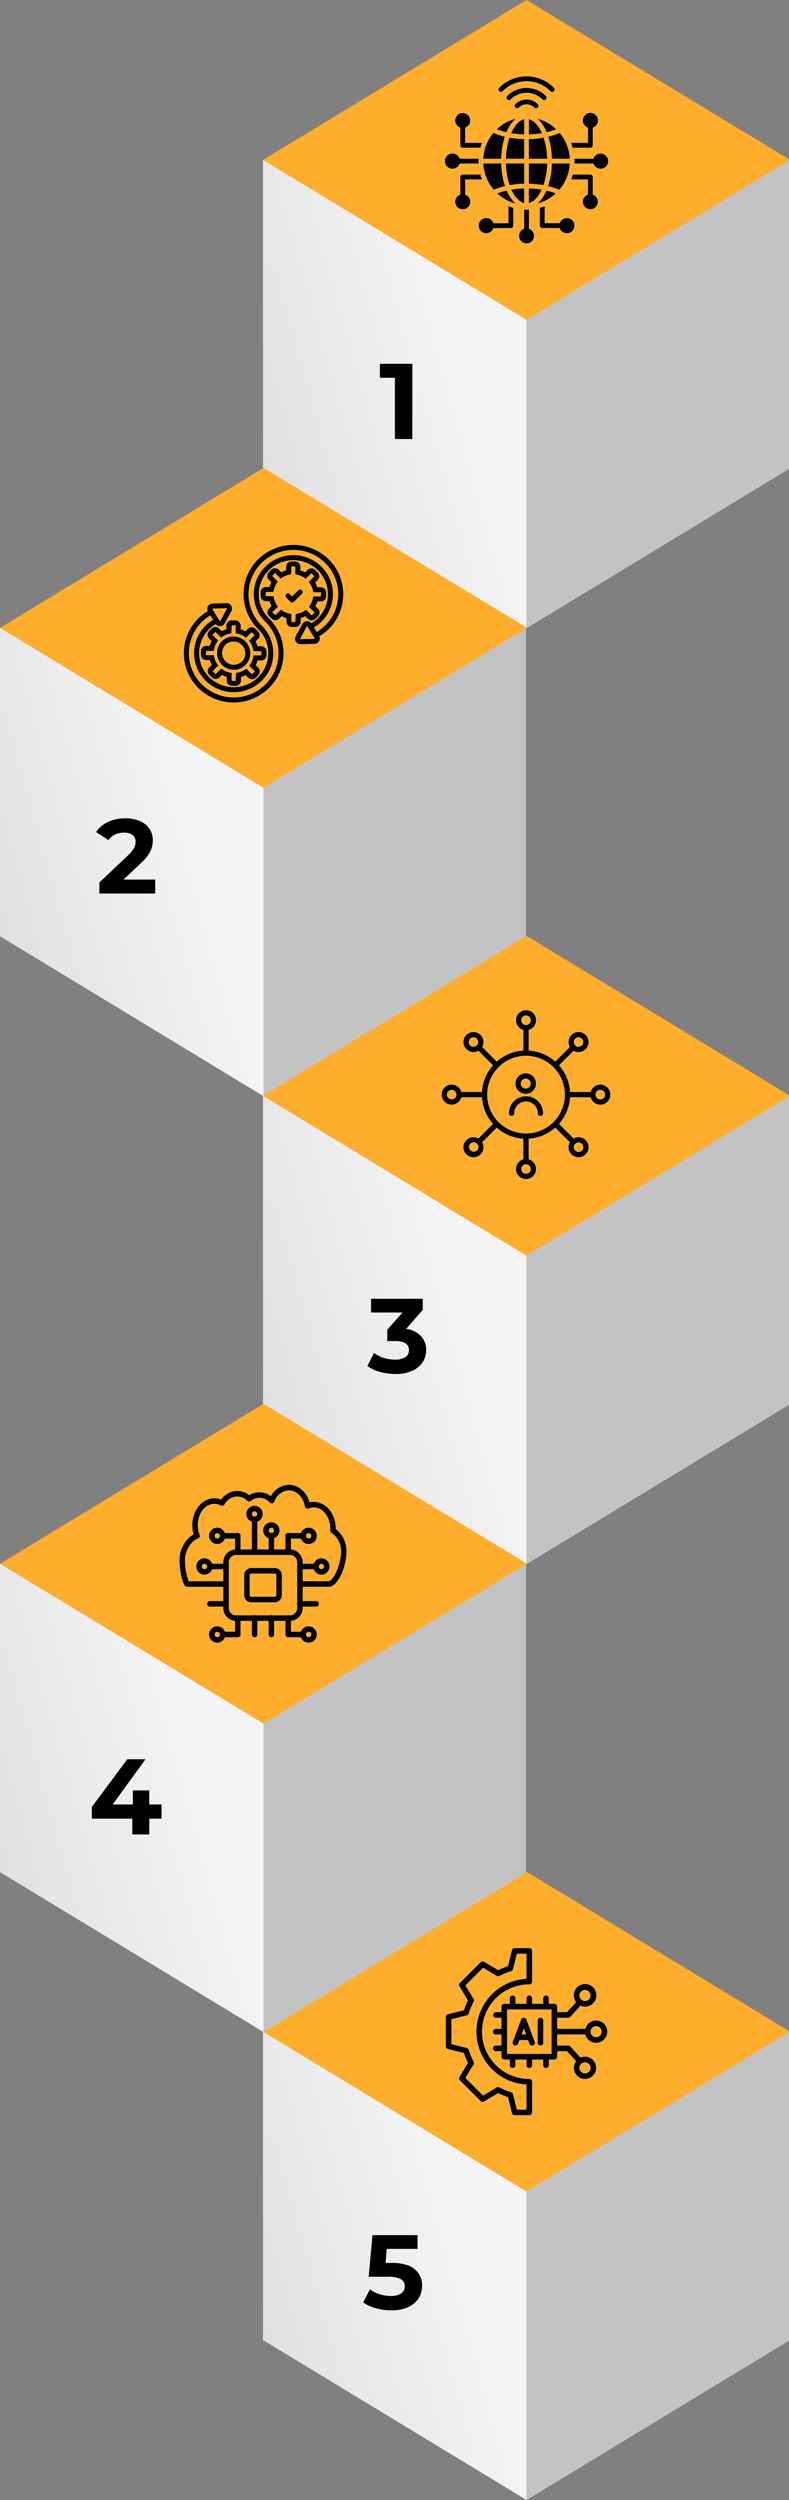
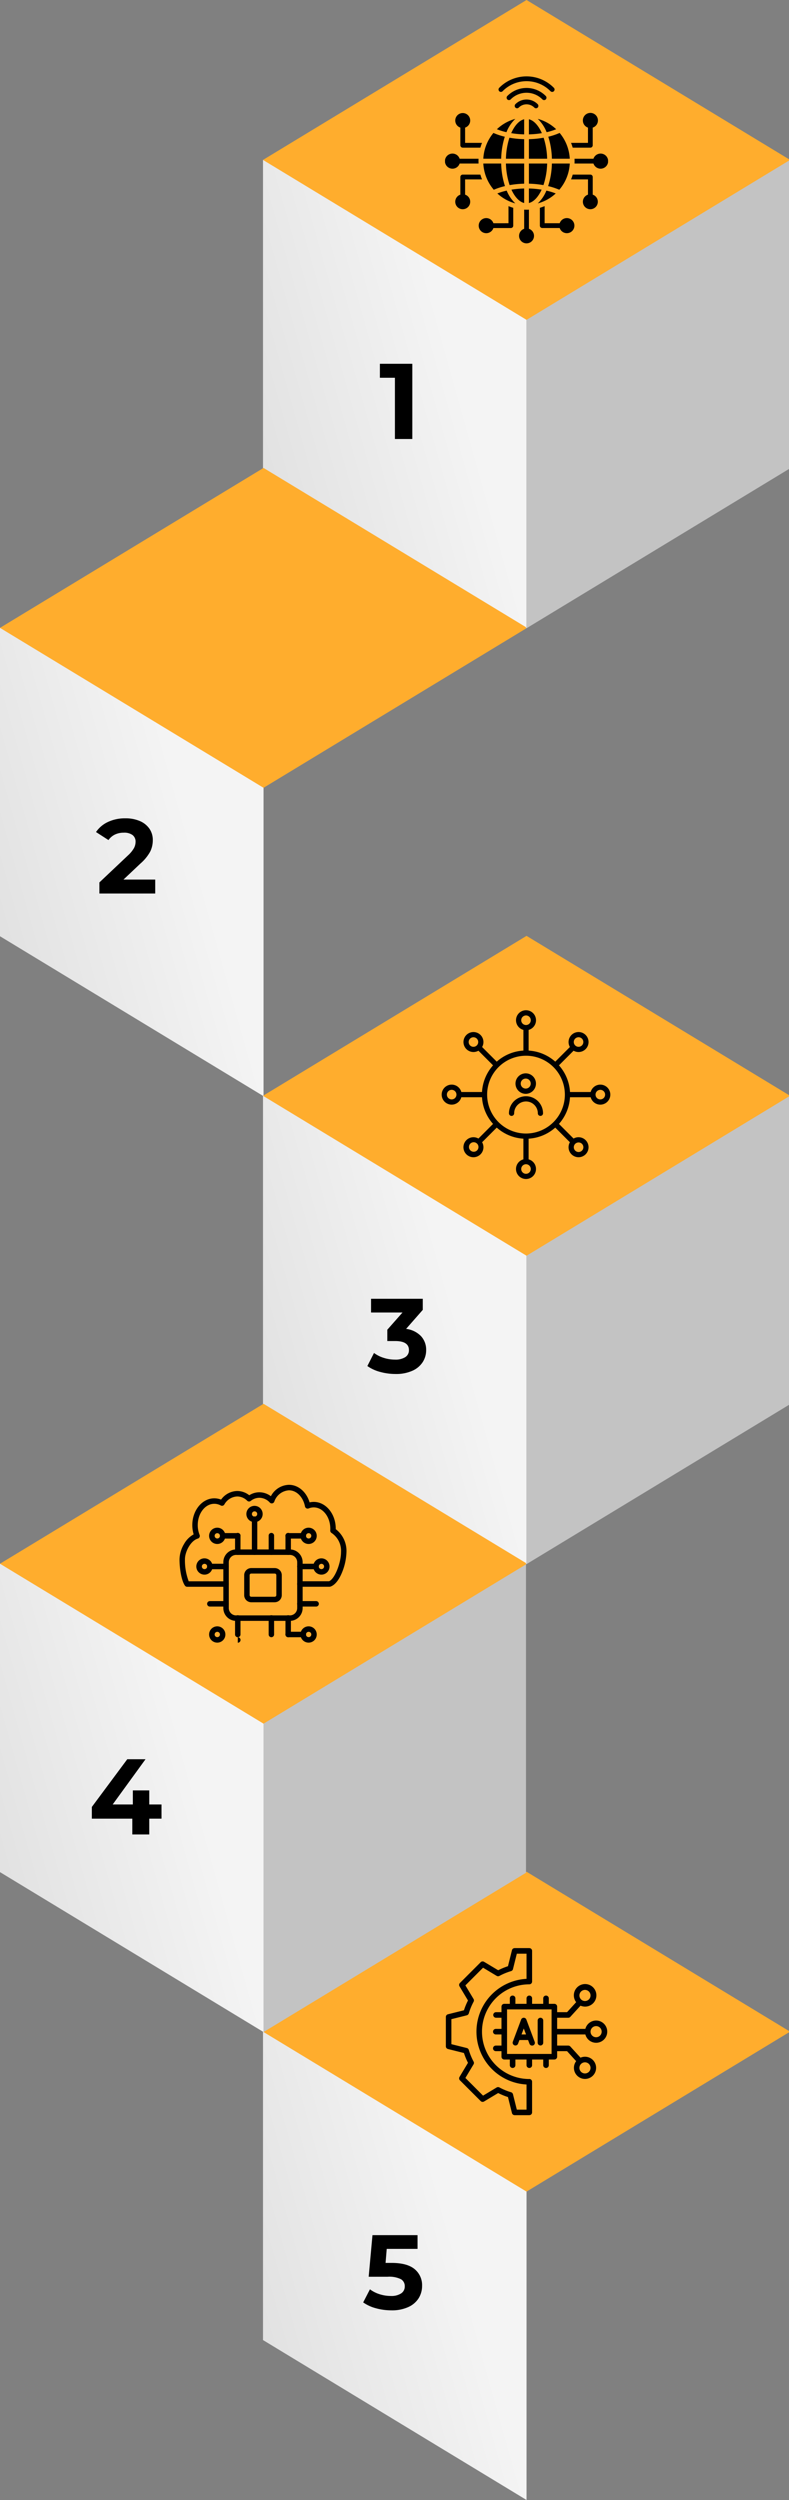
<svg xmlns="http://www.w3.org/2000/svg" width="189" height="598.373" viewBox="0 0 189 598.373">
  <rect x="0" y="0" width="189" height="598.373" fill="#808080" stroke="none" />
  <defs>
    <linearGradient id="linear-gradient" x1="0.68" y1="0.348" x2="-0.043" y2="0.708" gradientUnits="objectBoundingBox">
      <stop offset="0" stop-color="#f4f4f4" />
      <stop offset="1" stop-color="#e0e0e0" />
    </linearGradient>
    <clipPath id="clip-path">
      <rect id="Rectangle_5986" data-name="Rectangle 5986" width="38.667" height="40" fill="none" />
    </clipPath>
    <clipPath id="clip-path-2">
      <rect id="Rectangle_5982" data-name="Rectangle 5982" width="39.059" height="40" fill="none" />
    </clipPath>
    <clipPath id="clip-path-3">
-       <rect id="Rectangle_5983" data-name="Rectangle 5983" width="38.202" height="40" fill="none" />
-     </clipPath>
+       </clipPath>
    <clipPath id="clip-path-4">
      <rect id="Rectangle_5985" data-name="Rectangle 5985" width="40" height="37.778" fill="none" />
    </clipPath>
  </defs>
  <g id="img-s3-The-Next-Level" transform="translate(-653 -2269.314)">
    <g id="Group_19828" data-name="Group 19828" transform="translate(0 809.186)">
      <g id="Group_19822" data-name="Group 19822" transform="translate(716 1908.061)">
        <path id="Path_73" data-name="Path 73" d="M0,76.628v35.529l63.129,38.282V76.628Zm0,0H63.129V38.347H0Z" fill="url(#linear-gradient)" />
-         <path id="Path_74" data-name="Path 74" d="M63.129,76.628v73.811L126,112.313V76.628Zm0,0H126V38.347H63.129Z" fill="#c3c3c3" />
        <path id="Path_75" data-name="Path 75" d="M0,38.347,63.129,76.628,126,38.5v-.312L63.129.066Z" fill="#ffad2d" />
        <g id="Group_19842" data-name="Group 19842" transform="translate(43.795 18.347)">
          <g id="Group_19841" data-name="Group 19841" clip-path="url(#clip-path)">
            <path id="Path_109" data-name="Path 109" d="M29.132,32.125l.54-1.433.54,1.433h-1.08Zm1.16-3.566a.67.67,0,0,0-1.253,0l-2,5.333a.669.669,0,0,0,1.253.466l.34-.9H30.7l.34.9a.668.668,0,0,0,.627.433.682.682,0,0,0,.233-.04.66.66,0,0,0,.387-.86Z" transform="translate(-10.999 -11.459)" />
            <path id="Path_110" data-name="Path 110" d="M37.792,28.126a.668.668,0,0,0-.667.667v5.332a.667.667,0,0,0,1.333,0V28.793a.668.668,0,0,0-.667-.667" transform="translate(-15.125 -11.459)" />
            <path id="Path_111" data-name="Path 111" d="M19.338,38.666H17.011l-.92-3.686a.7.7,0,0,0-.453-.48,14.807,14.807,0,0,1-2.8-1.153.666.666,0,0,0-.66.013L8.924,35.313,4.691,31.081l1.953-3.253a.665.665,0,0,0,.014-.66,14.792,14.792,0,0,1-1.154-2.8.648.648,0,0,0-.48-.453l-3.687-.92V17.009l3.687-.92a.7.7,0,0,0,.48-.453,14.787,14.787,0,0,1,1.154-2.8.666.666,0,0,0-.014-.66L4.691,8.924,8.924,4.691l3.254,1.953a.665.665,0,0,0,.66.014,14.807,14.807,0,0,1,2.8-1.153.649.649,0,0,0,.453-.48l.92-3.686h2.327V7.357a12.662,12.662,0,0,0,0,25.289ZM20,31.334A11.332,11.332,0,1,1,20,8.67.668.668,0,0,0,20.671,8V.672A.668.668,0,0,0,20,0H16.491a.664.664,0,0,0-.647.507l-.953,3.826a16.548,16.548,0,0,0-2.347.967L9.164,3.278a.665.665,0,0,0-.813.1L3.385,8.344a.665.665,0,0,0-.1.813l2.027,3.38a15.746,15.746,0,0,0-.967,2.346l-3.827.953a.663.663,0,0,0-.507.647v7.025a.664.664,0,0,0,.507.647l3.827.953a16.512,16.512,0,0,0,.967,2.346l-2.027,3.38a.666.666,0,0,0,.1.814l4.967,4.966a.665.665,0,0,0,.813.1l3.38-2.026a15.817,15.817,0,0,0,2.347.967l.953,3.826a.663.663,0,0,0,.647.507H20a.668.668,0,0,0,.667-.666V31.987A.669.669,0,0,0,20,31.32Z" transform="translate(-0.004 -0.002)" />
            <path id="Path_112" data-name="Path 112" d="M43.792,27.293a1.333,1.333,0,1,1,1.333-1.333,1.337,1.337,0,0,1-1.333,1.333m-10.667,4H22.458V20.627H33.125Zm9.333,3.333a1.333,1.333,0,1,1-1.333-1.333,1.338,1.338,0,0,1,1.333,1.333M41.125,15.961a1.333,1.333,0,1,1-1.333,1.333,1.337,1.337,0,0,1,1.333-1.333m2.667,7.332a2.667,2.667,0,0,0-2.574,2h-6.76V22.627h2.667a.668.668,0,0,0,.494-.22l2.44-2.673a2.7,2.7,0,0,0,1.067.227,2.7,2.7,0,1,0-2.113-1.06l-2.18,2.393H34.458V19.961a.668.668,0,0,0-.667-.667H32.458V17.961a.667.667,0,0,0-1.333,0v1.333H28.458V17.961a.667.667,0,0,0-1.333,0v1.333H24.458V17.961a.667.667,0,0,0-1.333,0v1.333H21.792a.668.668,0,0,0-.667.667v1.333H19.792a.667.667,0,0,0,0,1.333h1.333v2.666H19.792a.667.667,0,1,0,0,1.333h1.333v2.666H19.792a.667.667,0,1,0,0,1.333h1.333v1.333a.669.669,0,0,0,.667.667h1.333v1.333a.667.667,0,1,0,1.333,0V32.626h2.667v1.333a.667.667,0,1,0,1.333,0V32.626h2.667v1.333a.667.667,0,1,0,1.333,0V32.626h1.333a.669.669,0,0,0,.667-.667V30.626h2.373l2.18,2.393a2.657,2.657,0,1,0,2.113-1.06,2.6,2.6,0,0,0-1.067.226l-2.44-2.673a.667.667,0,0,0-.494-.22H34.458V26.626h6.76a2.663,2.663,0,1,0,2.574-3.333" transform="translate(-7.792 -5.96)" />
          </g>
        </g>
      </g>
      <path id="Path_76" data-name="Path 76" d="M7.041-10.151q3.742,0,5.524,1.492a4.943,4.943,0,0,1,1.782,3.994,5.549,5.549,0,0,1-.809,2.945A5.65,5.65,0,0,1,11.073.4a9.379,9.379,0,0,1-4.083.8A13.918,13.918,0,0,1,3.312.707,9.475,9.475,0,0,1,.24-.7L1.858-3.831A7.744,7.744,0,0,0,4.184-2.655a8.891,8.891,0,0,0,2.705.417,4.238,4.238,0,0,0,2.427-.607A1.94,1.94,0,0,0,10.2-4.539a1.9,1.9,0,0,0-.923-1.719,6.368,6.368,0,0,0-3.2-.581H1.555l.91-9.961H13.26v3.287H5.878L5.6-10.151Z" transform="translate(739.76 2011.907)" />
    </g>
    <g id="img-" transform="translate(252 -85.814)">
      <g id="Group_19826" data-name="Group 19826" transform="translate(464 2355.061)">
        <path id="Path_73-2" data-name="Path 73" d="M0,76.628v35.529l63.129,38.282V76.628Zm0,0H63.129V38.347H0Z" fill="url(#linear-gradient)" />
        <path id="Path_74-2" data-name="Path 74" d="M63.129,76.628v73.811L126,112.313V76.628Zm0,0H126V38.347H63.129Z" fill="#c3c3c3" />
        <path id="Path_75-2" data-name="Path 75" d="M0,38.347,63.129,76.628,126,38.5v-.312L63.129.066Z" fill="#ffad2d" />
        <g id="Group_19833" data-name="Group 19833" transform="translate(62.6 16.347)">
          <g id="Group_19832" data-name="Group 19832" transform="translate(-19 2)" clip-path="url(#clip-path-2)">
            <path id="Path_77" data-name="Path 77" d="M34.254,28.31a1.79,1.79,0,1,0,1.138,0V24.085a.572.572,0,0,0-.569-.575H30.6a11.705,11.705,0,0,1-.393,1.15h4.051ZM27.48,36.3H23.3a.573.573,0,0,1-.57-.575V31.459a11.361,11.361,0,0,0,1.139-.4v4.092H27.48a1.808,1.808,0,1,1,0,1.15m-8.511.174V31.9q.569.028,1.138,0v4.58a1.79,1.79,0,1,1-1.138,0M11.6,35.153a1.808,1.808,0,1,0,0,1.15h4.183a.572.572,0,0,0,.569-.575V31.459a11.35,11.35,0,0,1-1.138-.4v4.092ZM3.683,28.31V24.085a.572.572,0,0,1,.569-.575H8.478a11.705,11.705,0,0,0,.393,1.15H4.821V28.31a1.791,1.791,0,1,1-1.139,0M4.821,12.265v3.649h4.05a11.705,11.705,0,0,0-.393,1.15H4.252a.572.572,0,0,1-.569-.575V12.265a1.79,1.79,0,1,1,1.139,0M24.146,4.7a6.47,6.47,0,0,0-9.215,0,.579.579,0,0,0,0,.813.565.565,0,0,0,.805,0,5.339,5.339,0,0,1,7.605,0,.565.565,0,0,0,.805,0,.579.579,0,0,0,0-.813m-6.473,2.77a.565.565,0,0,1-.805,0,.579.579,0,0,1,0-.813,3.749,3.749,0,0,1,5.34,0,.579.579,0,0,1,0,.813.565.565,0,0,1-.805,0,2.619,2.619,0,0,0-3.73,0M13.8,3.552a.566.566,0,0,1-.805,0,.579.579,0,0,1,0-.813,9.19,9.19,0,0,1,13.09,0,.579.579,0,0,1,0,.813.565.565,0,0,1-.805,0,8.059,8.059,0,0,0-11.48,0M3.511,19.715H8.043q-.027.572,0,1.145H3.511a1.808,1.808,0,1,1,0-1.145M35.565,20.86H31.032q.027-.572,0-1.145h4.533a1.808,1.808,0,1,1,0,1.145M16.851,30.407a10.318,10.318,0,0,1-4.306-2.384,15.812,15.812,0,0,1,2.236-.68,8.745,8.745,0,0,0,2.07,3.064m7.443-3.064a15.812,15.812,0,0,1,2.236.68,10.32,10.32,0,0,1-4.306,2.384,8.747,8.747,0,0,0,2.071-3.064m-2.07-17.174a10.333,10.333,0,0,1,4.411,2.483,15.55,15.55,0,0,1-2.286.71,8.88,8.88,0,0,0-2.125-3.193m-8.76,10.694H9.183a10.489,10.489,0,0,0,2.509,6.275,16.172,16.172,0,0,1,2.677-.877,18.778,18.778,0,0,1-.905-5.4m16.428,0h-4.28a18.778,18.778,0,0,1-.905,5.4,16.172,16.172,0,0,1,2.677.877,10.481,10.481,0,0,0,2.509-6.275m-4.28-1.15h4.28A10.488,10.488,0,0,0,27.47,13.54a16.007,16.007,0,0,1-2.721.905,18.874,18.874,0,0,1,.862,5.267m-16.428,0h4.28a18.851,18.851,0,0,1,.863-5.267,15.97,15.97,0,0,1-2.721-.905,10.485,10.485,0,0,0-2.423,6.172m9.785-5.831a21.9,21.9,0,0,1-3.1-.292c.585-1.325,1.631-2.965,3.1-3.327Zm0,5.831V15.032a22.725,22.725,0,0,1-3.524-.351,17.583,17.583,0,0,0-.841,5.032Zm0,5.972V20.863H14.6a17.466,17.466,0,0,0,.887,5.165,22.834,22.834,0,0,1,3.479-.343m0,4.628V26.835a21.809,21.809,0,0,0-3.045.283c.585,1.279,1.613,2.844,3.045,3.195m1.138-3.478v3.478c1.432-.351,2.46-1.916,3.045-3.195a21.8,21.8,0,0,0-3.045-.283m0-5.972v4.822a22.843,22.843,0,0,1,3.48.343,17.487,17.487,0,0,0,.886-5.165Zm0-5.831v4.681h4.366a17.606,17.606,0,0,0-.841-5.032,22.818,22.818,0,0,1-3.525.351m0-4.769v3.619a21.91,21.91,0,0,0,3.1-.292c-.585-1.325-1.632-2.965-3.1-3.327m-5.38,3.1a8.872,8.872,0,0,1,2.125-3.193,10.332,10.332,0,0,0-4.412,2.483,15.535,15.535,0,0,0,2.287.71m18.307-2.811a1.808,1.808,0,0,0,1.221,1.715v3.649H30.2a11.546,11.546,0,0,1,.394,1.15h4.226a.572.572,0,0,0,.569-.575V12.265a1.805,1.805,0,1,0-2.359-1.715" transform="translate(-0.008 0)" fill-rule="evenodd" />
          </g>
        </g>
      </g>
      <path id="Path_51" data-name="Path 51" d="M7.934-16.8v18H3.768V-13.457H.168V-16.8Z" transform="translate(491.833 2459.002)" />
    </g>
    <g id="Group_19831" data-name="Group 19831" transform="translate(126 138.186)">
      <g id="Group_19825" data-name="Group 19825" transform="translate(527 2243.061)">
        <path id="Path_73-3" data-name="Path 73" d="M0,76.628v35.529l63.129,38.282V76.628Zm0,0H63.129V38.347H0Z" fill="url(#linear-gradient)" />
-         <path id="Path_74-3" data-name="Path 74" d="M63.129,76.628v73.811L126,112.313V76.628Zm0,0H126V38.347H63.129Z" fill="#c3c3c3" />
        <path id="Path_75-3" data-name="Path 75" d="M0,38.347,63.129,76.628,126,38.5v-.312L63.129.066Z" fill="#ffad2d" />
        <g id="Group_19835" data-name="Group 19835" transform="translate(44.028 17.347)">
          <g id="Group_19834" data-name="Group 19834" clip-path="url(#clip-path-3)">
            <path id="Path_78" data-name="Path 78" d="M28.341,13.566l-1.954,1.951a.586.586,0,0,1-.194.129.6.6,0,0,1-.65-.129l-1-.995a.6.6,0,0,1,0-.838.6.6,0,0,1,.839,0l.575.573L27.5,12.724a.6.6,0,0,1,.844.842Zm-2.564,6.693-.011-1.795-.468-.1a4.724,4.724,0,0,1-1.617-.683l-.407-.267L22,18.688a.08.08,0,0,1-.122-.006l-.609-.607-.422.421.417-.542,1.273-1.273-.266-.405a4.733,4.733,0,0,1-.683-1.616l-.1-.467-1.8-.01a.084.084,0,0,1-.093-.093l.074-.932,1.809.01.1-.478a4.6,4.6,0,0,1,.663-1.6l.263-.4L21.219,9.4a.086.086,0,0,1-.006-.12l.6-.6a.079.079,0,0,1,.122.005L23.22,9.964l.4-.262a4.642,4.642,0,0,1,1.608-.662l.479-.1,0-.488.07-1.394.856,0a.085.085,0,0,1,.093.093l.011,1.794.467.1a4.761,4.761,0,0,1,1.619.684l.406.267L30.5,8.728a.074.074,0,0,1,.121.006l.608.607a.076.076,0,0,1,.005.121l-1.274,1.273.266.406a4.739,4.739,0,0,1,.684,1.616l.1.467,1.8.01a.085.085,0,0,1,.092.093l-.073.932-1.809-.009-.1.478a4.6,4.6,0,0,1-.663,1.6L30,16.734l1.285,1.282a.076.076,0,0,1,.005.121l-.6.6-.121-.006-1.284-1.281-.4.262a4.634,4.634,0,0,1-1.607.662l-.479.1,0,.488-.071,1.4-.856,0a.085.085,0,0,1-.092-.093Zm.949,1.289A1.268,1.268,0,0,0,28,20.272l0-.85a5.881,5.881,0,0,0,1.118-.46l.615.613a1.233,1.233,0,0,0,.91.377h0a1.214,1.214,0,0,0,.9-.372l.6-.6a1.261,1.261,0,0,0,.276-.415,1.277,1.277,0,0,0,.1-.489,1.279,1.279,0,0,0-.377-.9l-.615-.614a5.779,5.779,0,0,0,.462-1.116l.852,0A1.268,1.268,0,0,0,34.1,14.173l0-.854a1.29,1.29,0,0,0-1.279-1.277l-.861,0a5.925,5.925,0,0,0-.479-1.131l.6-.6a1.278,1.278,0,0,0,.372-.9,1.279,1.279,0,0,0-.377-.9l-.608-.608a1.28,1.28,0,0,0-1.809-.005l-.6.6a5.953,5.953,0,0,0-1.133-.478l0-.86a1.29,1.29,0,0,0-1.279-1.277l-.856,0h-.008a1.267,1.267,0,0,0-1.27,1.276l.005.85a5.829,5.829,0,0,0-1.118.461l-.615-.613a1.287,1.287,0,0,0-.9-.376,1.286,1.286,0,0,0-.905.37l-.6.6a1.208,1.208,0,0,0-.372.9,1.231,1.231,0,0,0,.377.9l.615.614a5.835,5.835,0,0,0-.463,1.116l-.851,0h-.008a1.267,1.267,0,0,0-1.27,1.276l0,.853a1.289,1.289,0,0,0,.792,1.177,1.289,1.289,0,0,0,.488.1l.861,0a5.978,5.978,0,0,0,.478,1.131l-.6.6a1.214,1.214,0,0,0-.373.9,1.23,1.23,0,0,0,.378.908l.609.607a1.285,1.285,0,0,0,1.809.006l.6-.6a5.885,5.885,0,0,0,1.133.478l.005.858a1.289,1.289,0,0,0,.378.9,1.293,1.293,0,0,0,.9.378l.856,0ZM9.966,25.837a2.633,2.633,0,0,1,1.947-.8h.016a2.832,2.832,0,0,1,2.812,2.807,2.736,2.736,0,0,1-.2,1.06,2.72,2.72,0,0,1-.255.479A2.737,2.737,0,0,1,13.038,30.4a2.748,2.748,0,0,1-1.062.2,2.836,2.836,0,0,1-1.072-.221,2.788,2.788,0,0,1-.484-.26,2.825,2.825,0,0,1-1.035-1.256,2.816,2.816,0,0,1-.221-1.07,2.727,2.727,0,0,1,.8-1.96Zm-2,1.966a4.025,4.025,0,0,0,.685,2.209,4.094,4.094,0,0,0,.5.6,4.041,4.041,0,0,0,2.816,1.179h.023a3.939,3.939,0,0,0,2.2-.666,4,4,0,0,0,.6-.493,3.935,3.935,0,0,0,1.073-2.029,3.872,3.872,0,0,0,.07-.771,4.019,4.019,0,0,0-.685-2.209,4.039,4.039,0,0,0-3.313-1.782h-.023A3.927,3.927,0,0,0,7.971,27.8m4.457-6.536.011,1.8.468.1a4.76,4.76,0,0,1,1.619.682l.405.265L16.2,22.839l.122,0,.609.608a.075.075,0,0,1,.005.121l-1.275,1.271.267.406a4.745,4.745,0,0,1,.683,1.616l.1.466,1.8.012a.084.084,0,0,1,.093.092l-.074.933-1.809-.012-.1.479a4.621,4.621,0,0,1-.663,1.605l-.262.4,1.283,1.281a.085.085,0,0,1,.005.121l-.6.6a.078.078,0,0,1-.122-.006l-1.284-1.282-.406.262a4.582,4.582,0,0,1-1.6.661l-.481.1,0,.49-.07,1.4-.856-.005a.085.085,0,0,1-.093-.092l-.01-1.8-.468-.1a4.752,4.752,0,0,1-1.619-.681l-.405-.265L7.7,32.8a.088.088,0,0,1-.119-.006l-.609-.608a.077.077,0,0,1-.005-.121l1.275-1.272-.266-.406a4.735,4.735,0,0,1-.684-1.616l-.1-.466-1.8-.012A.084.084,0,0,1,5.3,28.2l.073-.933,1.809.012.1-.479a4.613,4.613,0,0,1,.664-1.6l.262-.405L6.92,23.509l-.006-.12.6-.6a.074.074,0,0,1,.122.005L8.92,24.075l.406-.262a4.61,4.61,0,0,1,1.6-.661l.481-.1,0-.49.07-1.4.858.006a.084.084,0,0,1,.091.092m-.95-1.289a1.267,1.267,0,0,0-1.27,1.276l0,.85a5.831,5.831,0,0,0-1.118.461l-.615-.614a1.281,1.281,0,0,0-1.808-.005l-.6.6a1.276,1.276,0,0,0-.372.9,1.28,1.28,0,0,0,.378.9l.615.614a5.8,5.8,0,0,0-.463,1.116l-.852-.005H5.369a1.269,1.269,0,0,0-.9.374,1.267,1.267,0,0,0-.369.9l0,.855a1.292,1.292,0,0,0,.379.9,1.3,1.3,0,0,0,.9.378l.861.005a5.9,5.9,0,0,0,.479,1.131l-.6.6a1.277,1.277,0,0,0,.007,1.8l.61.609a1.229,1.229,0,0,0,.9.375h.008a1.213,1.213,0,0,0,.9-.372l.6-.6a5.976,5.976,0,0,0,1.134.476l0,.861a1.27,1.27,0,0,0,.1.487,1.288,1.288,0,0,0,.691.689,1.272,1.272,0,0,0,.487.1l.858.006h0A1.267,1.267,0,0,0,13.7,34.383l0-.85a5.79,5.79,0,0,0,1.117-.462l.615.614a1.286,1.286,0,0,0,1.809.006l.6-.6a1.2,1.2,0,0,0,.372-.9,1.229,1.229,0,0,0-.377-.9l-.615-.613a5.79,5.79,0,0,0,.462-1.117l.852.006a1.277,1.277,0,0,0,.907-.371,1.211,1.211,0,0,0,.372-.9l0-.855a1.29,1.29,0,0,0-1.279-1.276l-.861-.006a5.93,5.93,0,0,0-.479-1.132l.6-.6a1.277,1.277,0,0,0,.37-.9,1.254,1.254,0,0,0-.1-.488,1.278,1.278,0,0,0-.277-.413L17.17,22a1.23,1.23,0,0,0-.909-.377h0a1.214,1.214,0,0,0-.9.372l-.6.6a5.978,5.978,0,0,0-1.134-.477l0-.859a1.288,1.288,0,0,0-1.278-1.278l-.856-.006ZM31.83,22.752l-.666-1.085a9.441,9.441,0,0,0,1.791-1.356q.328-.323.623-.676t.553-.734q.258-.381.477-.786t.4-.828q.178-.424.313-.864t.226-.89q.091-.45.137-.908t.046-.917q0-.459-.046-.917a9.1,9.1,0,0,0-.136-.908q-.091-.451-.226-.89A9.069,9.069,0,0,0,35,10.127q-.178-.423-.4-.828a9.1,9.1,0,0,0-.477-.785q-.259-.381-.553-.734T32.954,7.1a9.578,9.578,0,0,0-13.4,0q-.329.323-.623.675t-.553.734q-.259.381-.478.786t-.4.828q-.178.424-.313.864t-.226.89q-.091.45-.137.908t-.046.917q0,.459.046.917t.137.908q.091.45.226.89t.313.864q.179.424.4.829t.478.785a9.148,9.148,0,0,0,.553.734q.295.353.623.676.373.366.708.768t.628.834a10.425,10.425,0,0,1,.543.893q.249.459.451.942t.356.982q.154.5.256,1.012t.155,1.033q.052.52.052,1.043t-.052,1.043q-.052.52-.155,1.033t-.256,1.012q-.154.5-.356.982t-.451.942a10.424,10.424,0,0,1-.543.893q-.293.432-.628.834t-.708.769q-.376.368-.786.7t-.849.619q-.44.289-.905.534t-.953.444q-.487.2-.992.349t-1.021.252q-.517.1-1.041.152t-1.05.051q-.528,0-1.051-.051t-1.04-.152q-.517-.1-1.021-.252t-.992-.349q-.487-.2-.953-.444t-.906-.534q-.44-.289-.849-.619t-.786-.7q-.373-.367-.708-.769t-.628-.834a10.424,10.424,0,0,1-.543-.893q-.249-.459-.451-.942t-.356-.982q-.154-.5-.256-1.012t-.155-1.033q-.052-.52-.052-1.043t.052-1.043q.052-.52.155-1.033t.256-1.012q.154-.5.356-.982t.451-.942a10.424,10.424,0,0,1,.543-.893q.293-.432.628-.834t.708-.768A10.721,10.721,0,0,1,6.371,18.77l.662,1.079a9.453,9.453,0,0,0-1.785,1.366q-.328.322-.623.675t-.553.734q-.258.381-.478.786t-.4.828q-.177.424-.313.864a9.325,9.325,0,0,0-.362,1.8q-.046.458-.046.917t.046.917q.046.458.137.908A9.274,9.274,0,0,0,3.2,31.4q.178.424.4.829t.478.785q.258.38.553.734c.2.236.4.461.623.675a9.577,9.577,0,0,0,13.405,0q.328-.322.623-.675t.553-.734q.258-.38.478-.785t.4-.829a9.274,9.274,0,0,0,.539-1.754q.091-.45.137-.908t.046-.917q0-.46-.046-.917t-.137-.908a9.274,9.274,0,0,0-.539-1.754q-.178-.424-.4-.829t-.478-.785q-.259-.38-.553-.734t-.623-.675q-.374-.367-.708-.768t-.629-.835q-.293-.433-.542-.893a10.414,10.414,0,0,1-.807-1.924q-.154-.5-.257-1.012a10.337,10.337,0,0,1-.155-1.033q-.052-.52-.052-1.043t.052-1.043a10.363,10.363,0,0,1,.155-1.033q.1-.512.257-1.012A10.46,10.46,0,0,1,16.775,8.7q.249-.459.542-.893t.629-.834a10.349,10.349,0,0,1,.708-.768,10.857,10.857,0,0,1,15.194,0q.373.366.708.768t.629.834q.293.433.542.893a10.46,10.46,0,0,1,.807,1.924q.154.5.257,1.012t.155,1.033q.052.52.052,1.043t-.052,1.043q-.051.52-.155,1.033T36.535,16.8a10.414,10.414,0,0,1-.807,1.924q-.249.46-.542.893t-.629.835q-.335.4-.708.768A10.605,10.605,0,0,1,31.83,22.752ZM31.3,24.388l-3.382.089.016.6-.084-.708L29.468,21.4l-.524-.283.654.282,1.767,2.878.5-.307h0ZM6.9,17.138l3.382-.088.068.111L8.736,20.129l.524.284-.655-.28-1.767-2.88Zm31.291-3.429a11.657,11.657,0,0,0-3.5-8.354,12.057,12.057,0,0,0-16.872,0q-.415.408-.788.855a11.575,11.575,0,0,0-.7.929q-.326.482-.6.993t-.5,1.048a11.6,11.6,0,0,0-.4,1.093q-.17.556-.285,1.126t-.173,1.149q-.058.578-.058,1.16t.058,1.16q.058.579.173,1.149t.285,1.126a11.6,11.6,0,0,0,.4,1.093q.225.536.5,1.048t.6.993a11.575,11.575,0,0,0,.7.929q.373.448.788.855a8.064,8.064,0,0,1,0,11.513,8.383,8.383,0,0,1-11.727,0,8.079,8.079,0,0,1-1.025-1.229,8.06,8.06,0,0,1,0-9.055,8.079,8.079,0,0,1,1.025-1.229,8.238,8.238,0,0,1,1.581-1.207,1.183,1.183,0,0,0,1,.5H8.7A1.26,1.26,0,0,0,9.785,20.7L11.4,17.73a1.255,1.255,0,0,0-.034-1.268,1.277,1.277,0,0,0-1.115-.6l-3.38.089a1.233,1.233,0,0,0-.31.045,1.257,1.257,0,0,0-.54.309,1.223,1.223,0,0,0-.2.244,1.251,1.251,0,0,0-.184.594,1.27,1.27,0,0,0,.024.312,1.238,1.238,0,0,0,.1.3,11.91,11.91,0,0,0-2.249,1.717q-.415.408-.787.855a11.575,11.575,0,0,0-.7.929q-.326.482-.6.994t-.5,1.048q-.225.536-.4,1.092a11.554,11.554,0,0,0-.285,1.126q-.115.571-.173,1.149t-.058,1.16q0,.582.058,1.161a11.758,11.758,0,0,0,.458,2.275q.172.556.4,1.092t.5,1.048q.277.511.6.994t.7.928a11.55,11.55,0,0,0,.787.855q.417.409.872.776t.943.688q.489.321,1.006.593t1.058.493q.541.221,1.1.388t1.134.28q.573.112,1.155.169t1.167.056q.583,0,1.166-.056t1.156-.169q.573-.113,1.133-.28t1.1-.388q.541-.221,1.058-.493t1.006-.593q.488-.321.943-.688t.872-.776a11.55,11.55,0,0,0,.787-.855q.373-.447.7-.928t.6-.994q.277-.511.5-1.048t.4-1.092q.171-.556.286-1.127t.172-1.149q.058-.579.058-1.161t-.058-1.16q-.058-.579-.172-1.149t-.286-1.126q-.171-.556-.4-1.092t-.5-1.048q-.278-.512-.6-.994a11.575,11.575,0,0,0-.7-.929q-.372-.447-.787-.855a8.062,8.062,0,0,1,0-11.513,8.381,8.381,0,0,1,11.727,0,8.064,8.064,0,0,1,0,11.513,8.252,8.252,0,0,1-1.588,1.2,1.291,1.291,0,0,0-.219-.224,1.255,1.255,0,0,0-.568-.253,1.259,1.259,0,0,0-1.14.389,1.267,1.267,0,0,0-.181.255L26.805,23.8a1.265,1.265,0,0,0-.1.952,1.261,1.261,0,0,0,.331.557,1.273,1.273,0,0,0,.888.363h.032l3.384-.089a1.259,1.259,0,0,0,1.08-.662,1.176,1.176,0,0,0,.022-1.143,11.851,11.851,0,0,0,2.251-1.713,11.661,11.661,0,0,0,3.5-8.353" transform="translate(-0.005 -0.766)" />
          </g>
        </g>
      </g>
      <path id="Path_50" data-name="Path 50" d="M14.207-2.425V.912H.833V-1.742L7.659-8.189A7.249,7.249,0,0,0,9.125-9.971,3.242,3.242,0,0,0,9.5-11.45a1.955,1.955,0,0,0-.721-1.631,3.353,3.353,0,0,0-2.111-.569,4.847,4.847,0,0,0-2.1.442A4.018,4.018,0,0,0,3.007-11.88L.024-13.8a7,7,0,0,1,2.857-2.414,9.541,9.541,0,0,1,4.171-.872,8.576,8.576,0,0,1,3.451.645,5.319,5.319,0,0,1,2.3,1.82,4.71,4.71,0,0,1,.822,2.768,6.171,6.171,0,0,1-.607,2.705,10.413,10.413,0,0,1-2.351,2.882L6.6-2.425Z" transform="translate(549.976 2344.079)" />
    </g>
    <g id="Group_19830" data-name="Group 19830" transform="translate(126 362.186)">
      <g id="Group_19824" data-name="Group 19824" transform="translate(590 2131.061)">
        <path id="Path_73-4" data-name="Path 73" d="M0,76.628v35.529l63.129,38.282V76.628Zm0,0H63.129V38.347H0Z" fill="url(#linear-gradient)" />
        <path id="Path_74-4" data-name="Path 74" d="M63.129,76.628v73.811L126,112.313V76.628Zm0,0H126V38.347H63.129Z" fill="#c3c3c3" />
        <path id="Path_75-4" data-name="Path 75" d="M0,38.347,63.129,76.628,126,38.5v-.312L63.129.066Z" fill="#ffad2d" />
        <g id="Group_19837" data-name="Group 19837" transform="translate(43 18.066)">
          <g id="Group_19840" data-name="Group 19840">
            <path id="Path_79" data-name="Path 79" d="M37.805,17.805a2.2,2.2,0,0,0-2.153,1.77h-5.3a10.322,10.322,0,0,0-2.735-6.591l3.752-3.751a2.193,2.193,0,1,0-.6-.6l-3.751,3.752a10.321,10.321,0,0,0-6.591-2.735v-5.3a2.195,2.195,0,1,0-.848,0v5.3a10.321,10.321,0,0,0-6.592,2.735L9.233,8.633a2.191,2.191,0,1,0-.6.6l3.751,3.751A10.318,10.318,0,0,0,9.65,19.576h-5.3a2.195,2.195,0,1,0,0,.848h5.3a10.318,10.318,0,0,0,2.735,6.591L8.633,30.767a2.195,2.195,0,1,0,.6.6l3.752-3.752a10.319,10.319,0,0,0,6.591,2.735v5.3a2.194,2.194,0,1,0,.848,0v-5.3a10.321,10.321,0,0,0,6.591-2.735l3.752,3.752a2.194,2.194,0,1,0,.6-.6l-3.752-3.752a10.322,10.322,0,0,0,2.735-6.591h5.3a2.195,2.195,0,1,0,2.153-2.618M31.638,6.458a1.346,1.346,0,1,1-.394.951,1.34,1.34,0,0,1,.394-.951M18.654,2.195A1.347,1.347,0,1,1,20,3.541a1.348,1.348,0,0,1-1.346-1.346M6.458,8.361a1.345,1.345,0,1,1,.952.395,1.337,1.337,0,0,1-.952-.395M2.195,21.346A1.347,1.347,0,1,1,3.542,20a1.348,1.348,0,0,1-1.347,1.346m6.167,12.2a1.347,1.347,0,0,1-1.9-1.9h0a1.346,1.346,0,1,1,1.9,1.9m12.985,4.263A1.347,1.347,0,1,1,20,36.458a1.348,1.348,0,0,1,1.347,1.347m12.2-6.168a1.347,1.347,0,1,1-1.9,0,1.348,1.348,0,0,1,1.9,0M20,29.511A9.511,9.511,0,1,1,29.511,20,9.521,9.521,0,0,1,20,29.511m17.805-8.165A1.347,1.347,0,1,1,39.152,20a1.348,1.348,0,0,1-1.346,1.346" stroke="#000" stroke-width="0.4" />
            <path id="Path_80" data-name="Path 80" d="M33.418,31.127a2.251,2.251,0,1,0-2.251-2.251,2.254,2.254,0,0,0,2.251,2.251m0-3.654a1.4,1.4,0,1,1-1.4,1.4,1.4,1.4,0,0,1,1.4-1.4" transform="translate(-13.484 -11.519)" stroke="#000" stroke-width="0.4" />
            <path id="Path_81" data-name="Path 81" d="M32.29,36.285a3.887,3.887,0,0,0-3.883,3.883.424.424,0,1,0,.848,0,3.034,3.034,0,0,1,6.069,0,.424.424,0,1,0,.848,0,3.887,3.887,0,0,0-3.883-3.883" transform="translate(-12.29 -15.698)" stroke="#000" stroke-width="0.4" />
          </g>
        </g>
      </g>
      <path id="Path_49" data-name="Path 49" d="M9.254-9.595a5.957,5.957,0,0,1,3.565,1.732,4.774,4.774,0,0,1,1.239,3.35,5.286,5.286,0,0,1-.809,2.844A5.635,5.635,0,0,1,10.784.416,9.442,9.442,0,0,1,6.726,1.2,13.918,13.918,0,0,1,3.048.707,9.475,9.475,0,0,1-.024-.7L1.569-3.831A7.716,7.716,0,0,0,3.907-2.655a9.012,9.012,0,0,0,2.718.417,4.308,4.308,0,0,0,2.427-.594,1.909,1.909,0,0,0,.885-1.681q0-2.174-3.312-2.174H4.754V-9.393l3.64-4.121H.861V-16.8H13.248v2.654Z" transform="translate(615.024 2234.791)" />
    </g>
    <g id="Group_19829" data-name="Group 19829" transform="translate(0 586.186)">
      <g id="Group_19823" data-name="Group 19823" transform="translate(653 2019.061)">
        <path id="Path_73-5" data-name="Path 73" d="M0,76.628v35.529l63.129,38.282V76.628Zm0,0H63.129V38.347H0Z" fill="url(#linear-gradient)" />
        <path id="Path_74-5" data-name="Path 74" d="M63.129,76.628v73.811L126,112.313V76.628Zm0,0H126V38.347H63.129Z" fill="#c3c3c3" />
        <path id="Path_75-5" data-name="Path 75" d="M0,38.347,63.129,76.628,126,38.5v-.312L63.129.066Z" fill="#ffad2d" />
        <g id="Group_19839" data-name="Group 19839" transform="translate(43 19.455)">
          <g id="Group_19838" data-name="Group 19838" transform="translate(0 0.003)" clip-path="url(#clip-path-4)">
            <path id="Path_82" data-name="Path 82" d="M20.767,27.414a1.753,1.753,0,0,0-1.743,1.758V40.131a1.753,1.753,0,0,0,1.743,1.758h12.9a1.753,1.753,0,0,0,1.743-1.758V29.172a1.753,1.753,0,0,0-1.743-1.758ZM33.664,43.2h-12.9a3.063,3.063,0,0,1-3.047-3.072V29.172A3.063,3.063,0,0,1,20.767,26.1h12.9a3.063,3.063,0,0,1,3.047,3.072V40.131A3.063,3.063,0,0,1,33.664,43.2" transform="translate(-7.219 -10.635)" />
            <path id="Path_83" data-name="Path 83" d="M23.107,24.725a.655.655,0,0,1-.652-.657V20.157a.652.652,0,1,1,1.3,0v3.911a.655.655,0,0,1-.652.657" transform="translate(-9.148 -7.946)" />
            <path id="Path_84" data-name="Path 84" d="M29.9,22.02a.655.655,0,0,1-.652-.657V13.517a.652.652,0,1,1,1.3,0v7.847a.655.655,0,0,1-.652.657" transform="translate(-11.916 -5.241)" />
            <path id="Path_85" data-name="Path 85" d="M36.692,24.725a.655.655,0,0,1-.652-.657V20.157a.652.652,0,1,1,1.3,0v3.911a.655.655,0,0,1-.652.657" transform="translate(-14.683 -7.946)" />
            <path id="Path_86" data-name="Path 86" d="M43.485,24.725a.654.654,0,0,1-.651-.657V20.157a.652.652,0,1,1,1.3,0v3.911a.655.655,0,0,1-.652.657" transform="translate(-17.451 -7.946)" />
            <path id="Path_87" data-name="Path 87" d="M23.107,57.968a.655.655,0,0,1-.652-.657V53.4a.652.652,0,1,1,1.3,0v3.911a.655.655,0,0,1-.652.657" transform="translate(-9.148 -21.49)" />
-             <path id="Path_88" data-name="Path 88" d="M29.9,57.968a.655.655,0,0,1-.652-.657V53.4a.652.652,0,1,1,1.3,0v3.911a.655.655,0,0,1-.652.657" transform="translate(-11.916 -21.49)" />
            <path id="Path_89" data-name="Path 89" d="M36.692,57.968a.655.655,0,0,1-.652-.657V53.4a.652.652,0,1,1,1.3,0v3.911a.655.655,0,0,1-.652.657" transform="translate(-14.683 -21.49)" />
            <path id="Path_90" data-name="Path 90" d="M43.485,57.968a.654.654,0,0,1-.651-.657V53.4a.652.652,0,1,1,1.3,0v3.911a.655.655,0,0,1-.652.657" transform="translate(-17.451 -21.49)" />
            <path id="Path_91" data-name="Path 91" d="M15.705,33.195H11.826a.657.657,0,0,1,0-1.314h3.879a.657.657,0,0,1,0,1.314" transform="translate(-4.553 -12.99)" />
            <path id="Path_92" data-name="Path 92" d="M15.705,48.278H11.826a.657.657,0,0,1,0-1.314h3.879a.657.657,0,0,1,0,1.314" transform="translate(-4.553 -19.135)" />
            <path id="Path_93" data-name="Path 93" d="M27.841,34.936a.393.393,0,0,0-.391.395V40.1a.393.393,0,0,0,.391.394h5.615a.393.393,0,0,0,.391-.394V35.331a.393.393,0,0,0-.391-.395Zm5.615,6.875H27.84A1.7,1.7,0,0,1,26.146,40.1V35.331a1.7,1.7,0,0,1,1.694-1.708h5.616a1.7,1.7,0,0,1,1.694,1.708V40.1a1.7,1.7,0,0,1-1.694,1.708" transform="translate(-10.652 -13.7)" />
            <path id="Path_94" data-name="Path 94" d="M35.947,24.4H28.842a.657.657,0,0,1,0-1.314h6.985c1.435-.626,2.863-4.508,2.863-6.961a5.124,5.124,0,0,0-2.267-4.6.659.659,0,0,1-.311-.6c.009-.14.014-.281.014-.42,0-2.81-1.778-5.1-3.965-5.1a3.15,3.15,0,0,0-1.215.246.646.646,0,0,1-.556-.028.659.659,0,0,1-.332-.452c-.444-2.271-2.025-3.857-3.846-3.857a3.969,3.969,0,0,0-3.51,2.73.653.653,0,0,1-.481.394.646.646,0,0,1-.59-.19,3.429,3.429,0,0,0-2.5-1.145,3.325,3.325,0,0,0-2.065.75.647.647,0,0,1-.852-.043,3.394,3.394,0,0,0-2.376-1.022,3.707,3.707,0,0,0-3.1,1.926.648.648,0,0,1-.863.228,3.189,3.189,0,0,0-1.541-.4c-2.187,0-3.964,2.286-3.964,5.1a6.2,6.2,0,0,0,.447,2.347.658.658,0,0,1-.423.881c-1.713.5-3.092,3.127-3.092,4.971a14.269,14.269,0,0,0,.9,5.252h8.953a.657.657,0,0,1,0,1.314H1.833a.65.65,0,0,1-.527-.271C.459,22.953,0,20.008,0,17.835a7.518,7.518,0,0,1,1.109-3.7,5.851,5.851,0,0,1,2.281-2.273,7.632,7.632,0,0,1-.323-2.22c0-3.535,2.363-6.41,5.268-6.41a4.407,4.407,0,0,1,1.627.311,4.853,4.853,0,0,1,3.875-2.063A4.641,4.641,0,0,1,16.708,2.5a4.523,4.523,0,0,1,2.425-.715,4.6,4.6,0,0,1,2.757.945A5.037,5.037,0,0,1,26.211,0c2.245,0,4.2,1.7,4.95,4.206a4.4,4.4,0,0,1,1-.116c2.9,0,5.268,2.875,5.268,6.41,0,.039,0,.078,0,.116a6.559,6.559,0,0,1,2.565,5.509,13.826,13.826,0,0,1-1.01,4.725c-.537,1.347-1.464,3.05-2.826,3.515a.709.709,0,0,1-.21.033" transform="translate(-0.001 -0.002)" />
            <path id="Path_95" data-name="Path 95" d="M47.106,20.816h-3.62a.657.657,0,0,1,0-1.314h3.62a.657.657,0,0,1,0,1.314" transform="translate(-17.451 -7.947)" />
            <path id="Path_96" data-name="Path 96" d="M20.618,20.816H17A.657.657,0,0,1,17,19.5h3.62a.657.657,0,0,1,0,1.314" transform="translate(-6.659 -7.947)" />
            <path id="Path_97" data-name="Path 97" d="M13.952,18.633a.636.636,0,1,0,.631.636.634.634,0,0,0-.631-.636m0,2.586a1.95,1.95,0,1,1,1.934-1.949,1.943,1.943,0,0,1-1.934,1.949" transform="translate(-4.896 -7.058)" />
            <path id="Path_98" data-name="Path 98" d="M29.019,9.812a.636.636,0,1,0,.631.636.634.634,0,0,0-.631-.636m0,2.586a1.95,1.95,0,1,1,1.934-1.95,1.944,1.944,0,0,1-1.934,1.95" transform="translate(-11.035 -3.464)" />
-             <path id="Path_99" data-name="Path 99" d="M35.811,16.452a.636.636,0,1,0,.631.636.634.634,0,0,0-.631-.636m0,2.586a1.95,1.95,0,1,1,1.934-1.95,1.944,1.944,0,0,1-1.934,1.95" transform="translate(-13.802 -6.169)" />
            <path id="Path_100" data-name="Path 100" d="M50.878,18.633a.636.636,0,1,0,.631.636.634.634,0,0,0-.631-.636m0,2.586a1.95,1.95,0,1,1,1.934-1.949,1.943,1.943,0,0,1-1.934,1.949" transform="translate(-19.94 -7.058)" />
            <path id="Path_101" data-name="Path 101" d="M52.1,33.195H48.22a.657.657,0,0,1,0-1.314H52.1a.657.657,0,0,1,0,1.314" transform="translate(-19.38 -12.99)" />
            <path id="Path_102" data-name="Path 102" d="M52.1,48.278H48.22a.657.657,0,0,1,0-1.314H52.1a.657.657,0,0,1,0,1.314" transform="translate(-19.38 -19.135)" />
            <path id="Path_103" data-name="Path 103" d="M8.782,31.013a.635.635,0,1,0,.631.636.633.633,0,0,0-.631-.636m0,2.585a1.949,1.949,0,1,1,1.934-1.949A1.943,1.943,0,0,1,8.782,33.6" transform="translate(-2.79 -12.102)" />
            <path id="Path_104" data-name="Path 104" d="M56.048,31.013a.635.635,0,1,0,.631.636.633.633,0,0,0-.631-.636m0,2.585a1.949,1.949,0,1,1,1.934-1.949A1.943,1.943,0,0,1,56.048,33.6" transform="translate(-22.046 -12.102)" />
            <path id="Path_105" data-name="Path 105" d="M47.106,60.658h-3.62a.657.657,0,0,1,0-1.314h3.62a.657.657,0,0,1,0,1.314" transform="translate(-17.451 -24.179)" />
            <path id="Path_106" data-name="Path 106" d="M50.878,58.476a.636.636,0,1,0,.631.636.634.634,0,0,0-.631-.636m0,2.586a1.95,1.95,0,1,1,1.934-1.95,1.943,1.943,0,0,1-1.934,1.95" transform="translate(-19.94 -23.29)" />
-             <path id="Path_107" data-name="Path 107" d="M20.618,60.658H17a.657.657,0,0,1,0-1.314h3.62a.657.657,0,0,1,0,1.314" transform="translate(-6.659 -24.179)" />
+             <path id="Path_107" data-name="Path 107" d="M20.618,60.658H17h3.62a.657.657,0,0,1,0,1.314" transform="translate(-6.659 -24.179)" />
            <path id="Path_108" data-name="Path 108" d="M13.952,58.476a.636.636,0,1,0,.631.636.634.634,0,0,0-.631-.636m0,2.586a1.95,1.95,0,1,1,1.934-1.95,1.943,1.943,0,0,1-1.934,1.95" transform="translate(-4.896 -23.29)" />
          </g>
        </g>
      </g>
      <path id="Path_48" data-name="Path 48" d="M17.433-2.58H14.5V1.2H10.438V-2.58H.744v-2.8L9.23-16.8H13.6L5.733-5.974h4.834V-9.343H14.5v3.369h2.931Z" transform="translate(674.256 2121.002)" />
    </g>
  </g>
</svg>